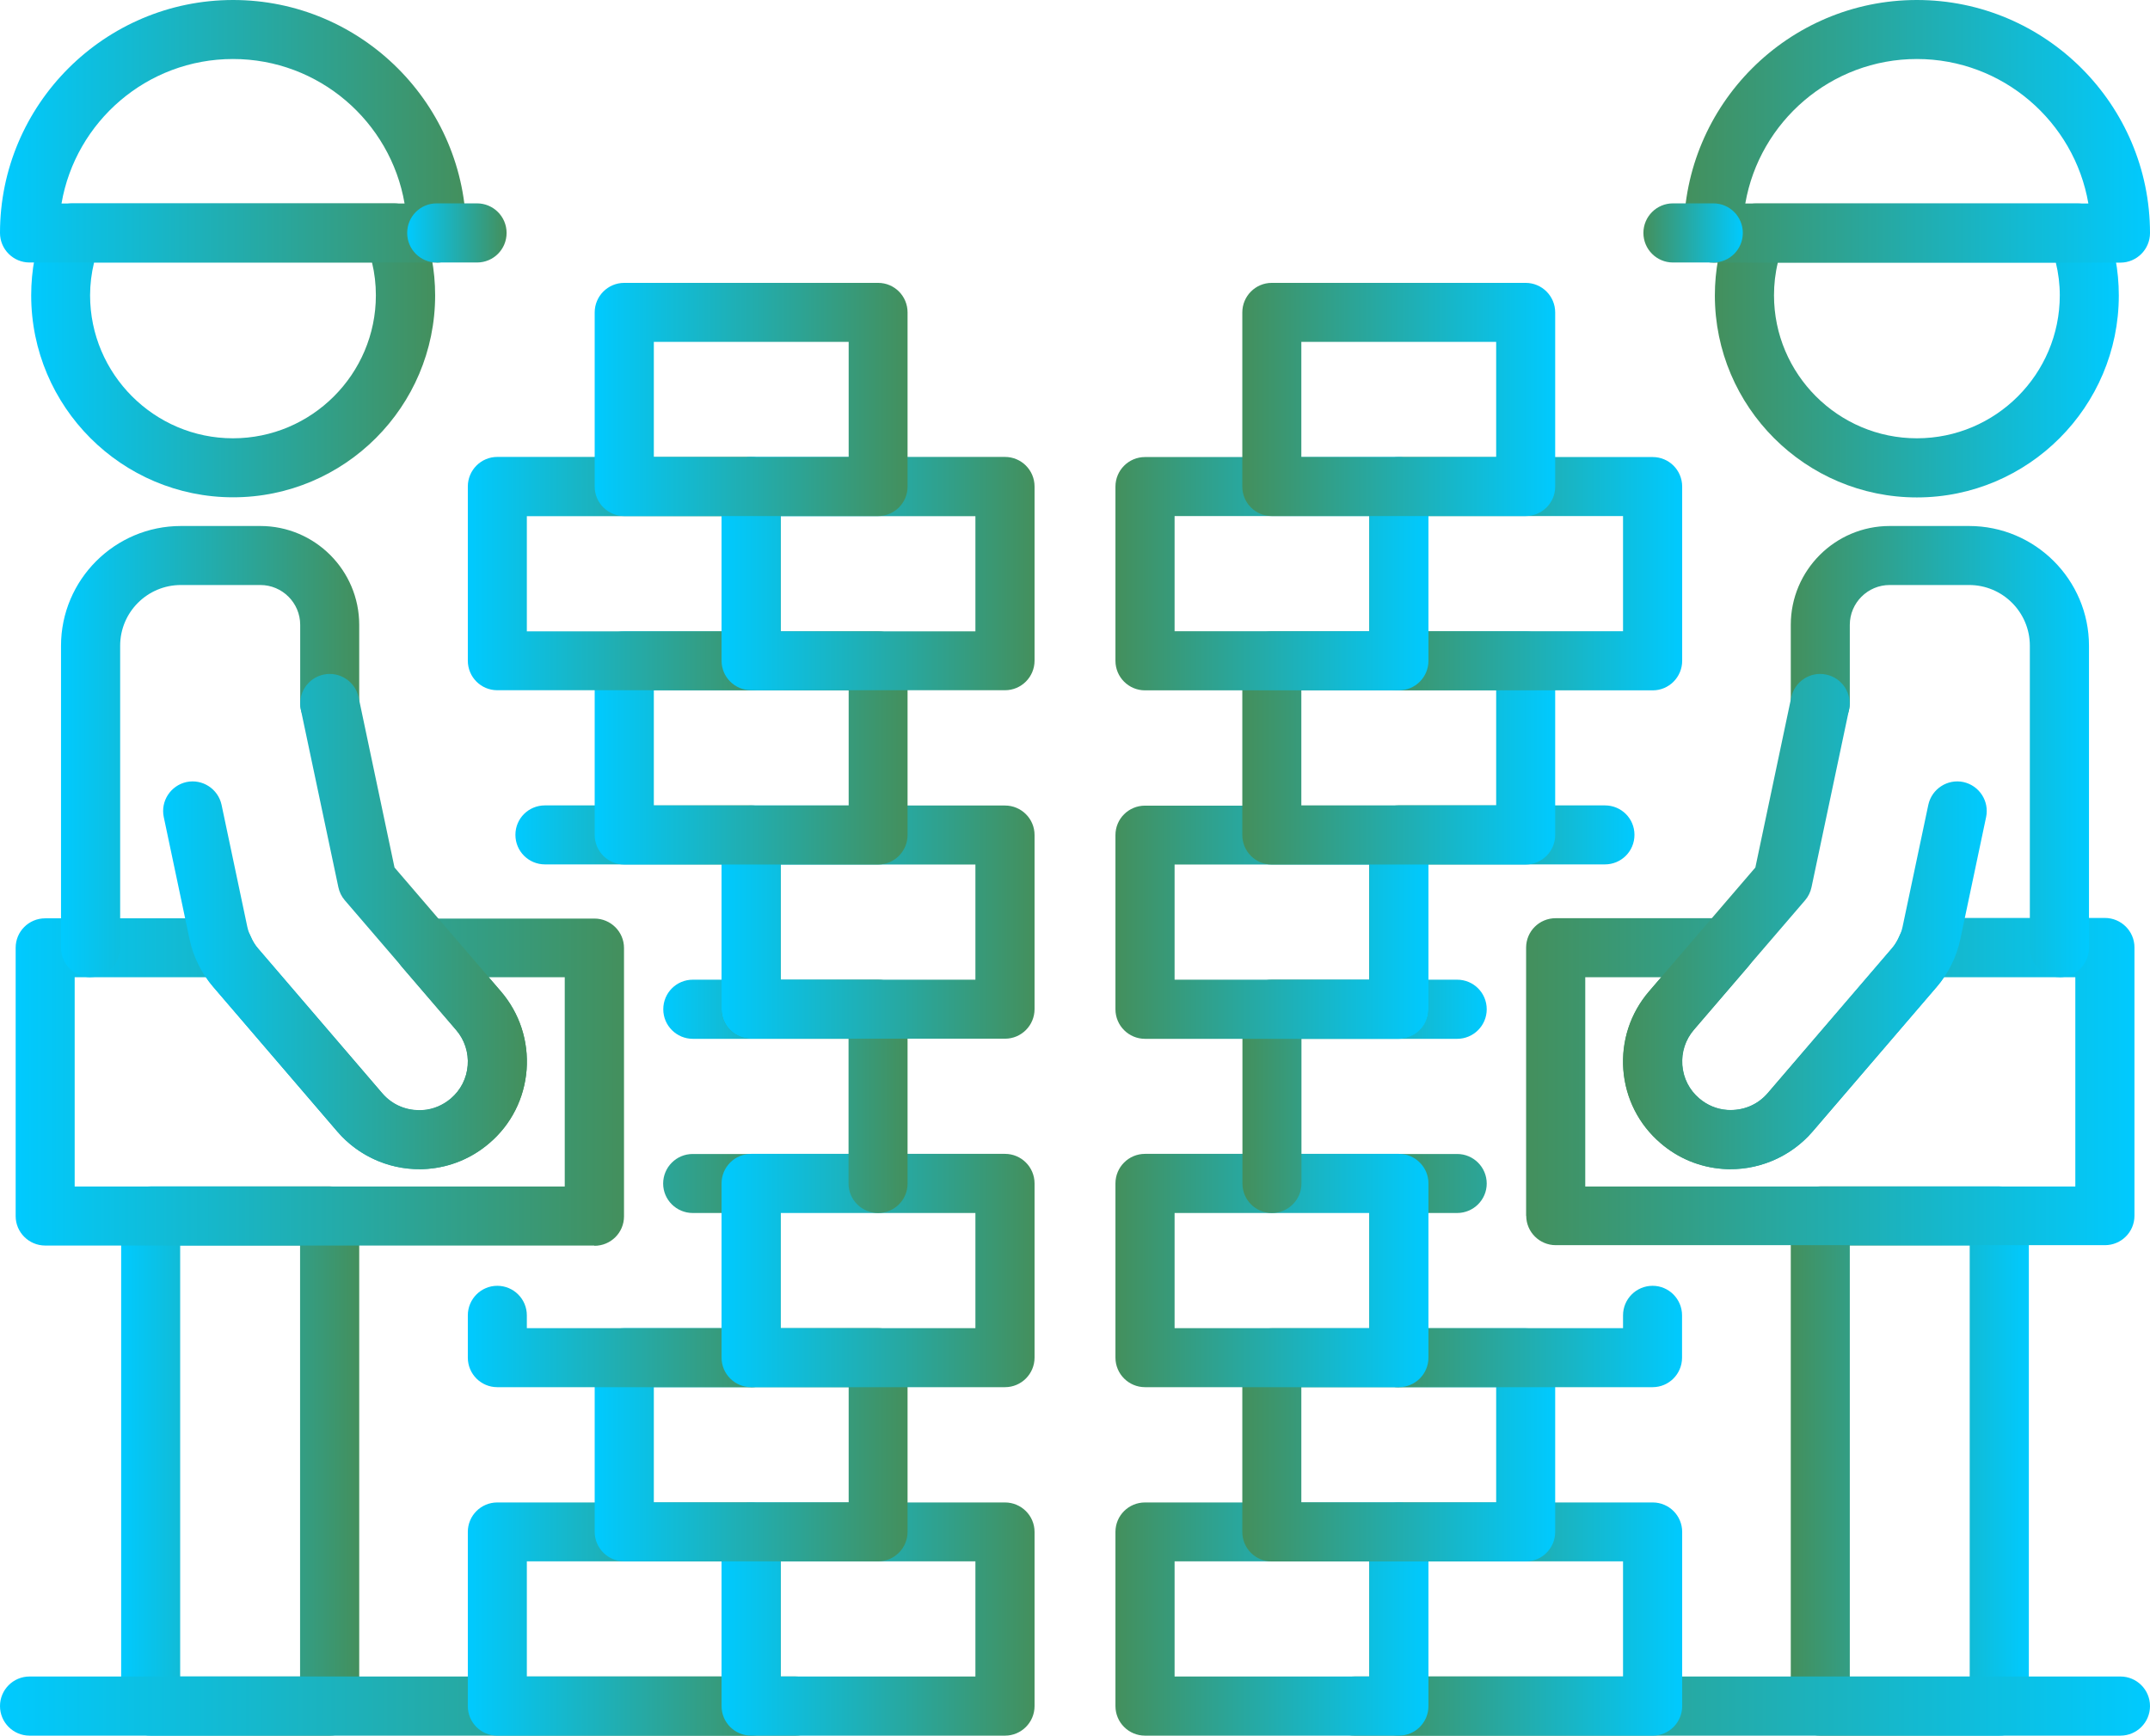
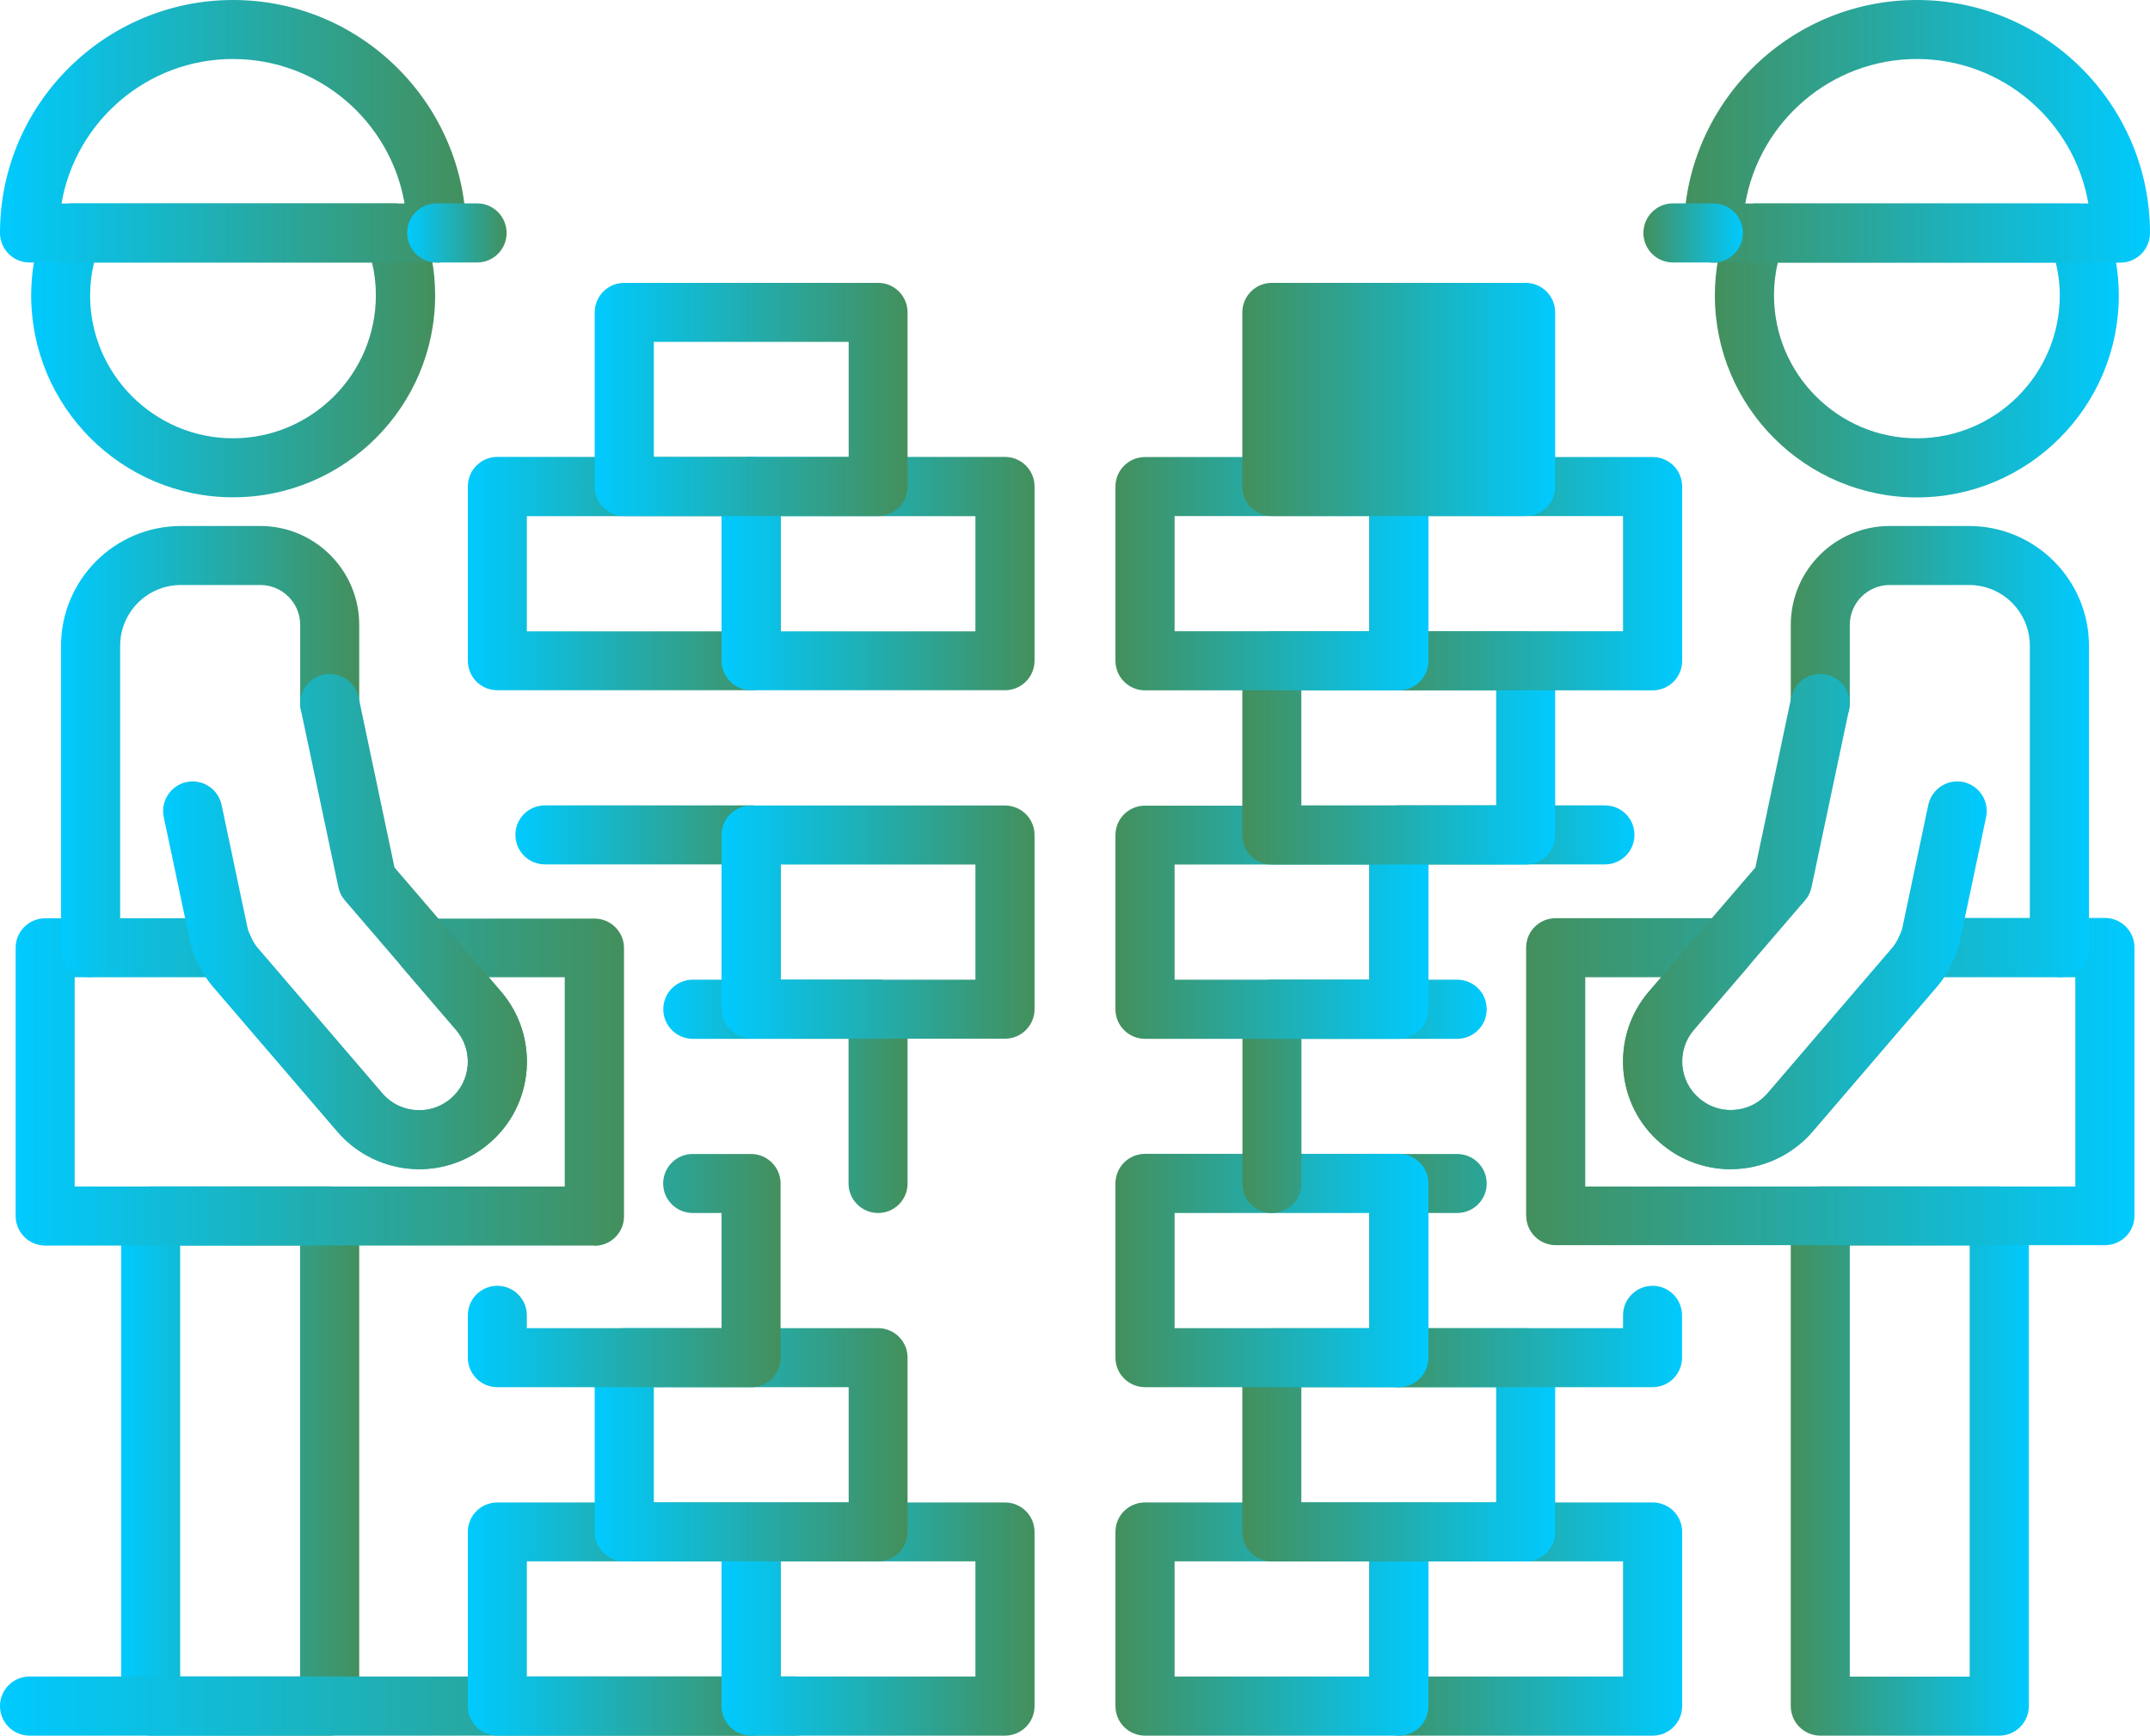
<svg xmlns="http://www.w3.org/2000/svg" xmlns:xlink="http://www.w3.org/1999/xlink" id="Layer_2" viewBox="0 0 173.03 139.71">
  <defs>
    <style>.cls-1{fill:url(#linear-gradient-8);}.cls-2{fill:url(#linear-gradient-7);}.cls-3{fill:url(#linear-gradient-5);}.cls-4{fill:url(#linear-gradient-6);}.cls-5{fill:url(#linear-gradient-9);}.cls-6{fill:url(#linear-gradient-4);}.cls-7{fill:url(#linear-gradient-3);}.cls-8{fill:url(#linear-gradient-2);}.cls-9{fill:url(#linear-gradient);}.cls-10{fill:url(#linear-gradient-40);}.cls-11{fill:url(#linear-gradient-10);}.cls-12{fill:url(#linear-gradient-11);}.cls-13{fill:url(#linear-gradient-12);}.cls-14{fill:url(#linear-gradient-13);}.cls-15{fill:url(#linear-gradient-19);}.cls-16{fill:url(#linear-gradient-14);}.cls-17{fill:url(#linear-gradient-21);}.cls-18{fill:url(#linear-gradient-20);}.cls-19{fill:url(#linear-gradient-22);}.cls-20{fill:url(#linear-gradient-23);}.cls-21{fill:url(#linear-gradient-28);}.cls-22{fill:url(#linear-gradient-25);}.cls-23{fill:url(#linear-gradient-32);}.cls-24{fill:url(#linear-gradient-31);}.cls-25{fill:url(#linear-gradient-33);}.cls-26{fill:url(#linear-gradient-30);}.cls-27{fill:url(#linear-gradient-15);}.cls-28{fill:url(#linear-gradient-16);}.cls-29{fill:url(#linear-gradient-17);}.cls-30{fill:url(#linear-gradient-18);}.cls-31{fill:url(#linear-gradient-35);}.cls-32{fill:url(#linear-gradient-34);}.cls-33{fill:url(#linear-gradient-36);}.cls-34{fill:url(#linear-gradient-38);}.cls-35{fill:url(#linear-gradient-27);}.cls-36{fill:url(#linear-gradient-24);}.cls-37{fill:url(#linear-gradient-26);}.cls-38{fill:url(#linear-gradient-29);}.cls-39{fill:url(#linear-gradient-37);}.cls-40{fill:url(#linear-gradient-39);}</style>
    <linearGradient id="linear-gradient" x1="2.51" y1="28.21" x2="35.01" y2="28.21" gradientUnits="userSpaceOnUse">
      <stop offset="0" stop-color="#00caff" />
      <stop offset=".99" stop-color="#43905e" />
    </linearGradient>
    <linearGradient id="linear-gradient-2" x1="0" y1="10.57" x2="37.51" y2="10.57" xlink:href="#linear-gradient" />
    <linearGradient id="linear-gradient-3" x1="32.76" y1="18.76" x2="40.76" y2="18.76" xlink:href="#linear-gradient" />
    <linearGradient id="linear-gradient-4" x1="9.75" y1="117.61" x2="28.91" y2="117.61" xlink:href="#linear-gradient" />
    <linearGradient id="linear-gradient-5" x1="1.26" y1="87.08" x2="50.21" y2="87.08" xlink:href="#linear-gradient" />
    <linearGradient id="linear-gradient-6" x1="4.91" y1="60.5" x2="28.91" y2="60.5" xlink:href="#linear-gradient" />
    <linearGradient id="linear-gradient-7" x1="13.13" y1="74.17" x2="42.4" y2="74.17" xlink:href="#linear-gradient" />
    <linearGradient id="linear-gradient-8" x1="0" y1="137.33" x2="66.37" y2="137.33" xlink:href="#linear-gradient" />
    <linearGradient id="linear-gradient-9" x1="37.65" y1="130.32" x2="62.83" y2="130.32" xlink:href="#linear-gradient" />
    <linearGradient id="linear-gradient-10" x1="58.08" y1="130.32" x2="83.26" y2="130.32" xlink:href="#linear-gradient" />
    <linearGradient id="linear-gradient-11" x1="47.86" y1="116.3" x2="73.04" y2="116.3" xlink:href="#linear-gradient" />
    <linearGradient id="linear-gradient-12" x1="37.65" y1="102.27" x2="62.83" y2="102.27" xlink:href="#linear-gradient" />
    <linearGradient id="linear-gradient-13" x1="58.08" y1="102.27" x2="83.26" y2="102.27" xlink:href="#linear-gradient" />
    <linearGradient id="linear-gradient-14" x1="53.38" y1="88.25" x2="73.04" y2="88.25" xlink:href="#linear-gradient" />
    <linearGradient id="linear-gradient-15" x1="41.49" y1="74.23" x2="62.83" y2="74.23" xlink:href="#linear-gradient" />
    <linearGradient id="linear-gradient-16" x1="58.08" y1="74.23" x2="83.26" y2="74.23" xlink:href="#linear-gradient" />
    <linearGradient id="linear-gradient-17" x1="47.86" y1="60.2" x2="73.04" y2="60.2" xlink:href="#linear-gradient" />
    <linearGradient id="linear-gradient-18" x1="37.65" y1="46.18" x2="62.83" y2="46.18" xlink:href="#linear-gradient" />
    <linearGradient id="linear-gradient-19" x1="58.08" y1="46.18" x2="83.26" y2="46.18" xlink:href="#linear-gradient" />
    <linearGradient id="linear-gradient-20" x1="47.86" y1="32.15" x2="73.04" y2="32.15" xlink:href="#linear-gradient" />
    <linearGradient id="linear-gradient-21" x1="917.63" y1="28.21" x2="950.14" y2="28.21" gradientTransform="translate(1088.15) rotate(-180) scale(1 -1)" xlink:href="#linear-gradient" />
    <linearGradient id="linear-gradient-22" x1="915.12" y1="10.57" x2="952.64" y2="10.57" gradientTransform="translate(1088.15) rotate(-180) scale(1 -1)" xlink:href="#linear-gradient" />
    <linearGradient id="linear-gradient-23" x1="947.89" y1="18.76" x2="955.88" y2="18.76" gradientTransform="translate(1088.15) rotate(-180) scale(1 -1)" xlink:href="#linear-gradient" />
    <linearGradient id="linear-gradient-24" x1="924.87" y1="117.61" x2="944.03" y2="117.61" gradientTransform="translate(1088.15) rotate(-180) scale(1 -1)" xlink:href="#linear-gradient" />
    <linearGradient id="linear-gradient-25" x1="916.39" y1="87.08" x2="965.33" y2="87.08" gradientTransform="translate(1088.15) rotate(-180) scale(1 -1)" xlink:href="#linear-gradient" />
    <linearGradient id="linear-gradient-26" x1="920.04" y1="60.5" x2="944.03" y2="60.5" gradientTransform="translate(1088.15) rotate(-180) scale(1 -1)" xlink:href="#linear-gradient" />
    <linearGradient id="linear-gradient-27" x1="928.25" y1="74.17" x2="957.53" y2="74.17" gradientTransform="translate(1088.15) rotate(-180) scale(1 -1)" xlink:href="#linear-gradient" />
    <linearGradient id="linear-gradient-28" x1="915.12" y1="137.33" x2="981.49" y2="137.33" gradientTransform="translate(1088.15) rotate(-180) scale(1 -1)" xlink:href="#linear-gradient" />
    <linearGradient id="linear-gradient-29" x1="952.78" y1="130.32" x2="977.95" y2="130.32" gradientTransform="translate(1088.15) rotate(-180) scale(1 -1)" xlink:href="#linear-gradient" />
    <linearGradient id="linear-gradient-30" x1="973.2" y1="130.32" x2="998.38" y2="130.32" gradientTransform="translate(1088.15) rotate(-180) scale(1 -1)" xlink:href="#linear-gradient" />
    <linearGradient id="linear-gradient-31" x1="962.99" y1="116.3" x2="988.17" y2="116.3" gradientTransform="translate(1088.15) rotate(-180) scale(1 -1)" xlink:href="#linear-gradient" />
    <linearGradient id="linear-gradient-32" x1="952.78" y1="102.27" x2="977.95" y2="102.27" gradientTransform="translate(1088.15) rotate(-180) scale(1 -1)" xlink:href="#linear-gradient" />
    <linearGradient id="linear-gradient-33" x1="973.2" y1="102.27" x2="998.38" y2="102.27" gradientTransform="translate(1088.15) rotate(-180) scale(1 -1)" xlink:href="#linear-gradient" />
    <linearGradient id="linear-gradient-34" x1="968.51" y1="88.25" x2="988.17" y2="88.25" gradientTransform="translate(1088.15) rotate(-180) scale(1 -1)" xlink:href="#linear-gradient" />
    <linearGradient id="linear-gradient-35" x1="956.61" y1="74.23" x2="977.95" y2="74.23" gradientTransform="translate(1088.15) rotate(-180) scale(1 -1)" xlink:href="#linear-gradient" />
    <linearGradient id="linear-gradient-36" x1="973.2" y1="74.23" x2="998.38" y2="74.23" gradientTransform="translate(1088.15) rotate(-180) scale(1 -1)" xlink:href="#linear-gradient" />
    <linearGradient id="linear-gradient-37" x1="962.99" y1="60.2" x2="988.17" y2="60.2" gradientTransform="translate(1088.15) rotate(-180) scale(1 -1)" xlink:href="#linear-gradient" />
    <linearGradient id="linear-gradient-38" x1="952.78" y1="46.18" x2="977.95" y2="46.18" gradientTransform="translate(1088.15) rotate(-180) scale(1 -1)" xlink:href="#linear-gradient" />
    <linearGradient id="linear-gradient-39" x1="973.2" y1="46.18" x2="998.38" y2="46.18" gradientTransform="translate(1088.15) rotate(-180) scale(1 -1)" xlink:href="#linear-gradient" />
    <linearGradient id="linear-gradient-40" x1="962.99" y1="32.15" x2="988.17" y2="32.15" gradientTransform="translate(1088.15) rotate(-180) scale(1 -1)" xlink:href="#linear-gradient" />
  </defs>
  <g id="Dimensions_copy">
    <path class="cls-9" d="M18.76,40.03c-8.96,0-16.25-7.29-16.25-16.26,0-2.01.37-3.98,1.11-5.88.36-.91,1.24-1.52,2.21-1.52h25.86c.98,0,1.86.6,2.22,1.52.74,1.9,1.11,3.87,1.11,5.88,0,8.96-7.29,16.26-16.26,16.26ZM7.57,21.13c-.21.87-.32,1.75-.32,2.64,0,6.34,5.17,11.51,11.5,11.51s11.5-5.16,11.5-11.51c0-.89-.1-1.77-.31-2.64H7.57Z" />
    <path class="cls-8" d="M35.14,21.13H2.38c-1.31,0-2.38-1.06-2.38-2.38C0,8.42,8.42,0,18.76,0s18.76,8.42,18.76,18.76c0,1.31-1.06,2.38-2.38,2.38ZM4.95,16.38h27.61c-1.13-6.59-6.89-11.63-13.81-11.63s-12.67,5.04-13.8,11.63Z" />
    <path class="cls-7" d="M38.39,21.13h-3.25c-1.31,0-2.37-1.06-2.37-2.38s1.06-2.38,2.37-2.38h3.25c1.31,0,2.38,1.06,2.38,2.38s-1.06,2.38-2.38,2.38Z" />
    <path class="cls-6" d="M26.53,139.71h-14.4c-1.31,0-2.38-1.06-2.38-2.38v-39.45c0-1.31,1.06-2.38,2.38-2.38h14.4c1.31,0,2.38,1.06,2.38,2.38v39.45c0,1.31-1.06,2.38-2.38,2.38ZM14.5,134.95h9.65v-34.7h-9.65v34.7Z" />
    <path class="cls-3" d="M47.83,100.26H3.64c-1.31,0-2.38-1.06-2.38-2.37v-21.6c0-1.31,1.06-2.37,2.38-2.37h14.35c.95,0,1.8.56,2.18,1.43.18.43.38.75.59,1l10,11.66c.82.96,2,1.44,3.27,1.36.84-.06,1.61-.39,2.25-.93.8-.68,1.28-1.63,1.36-2.67s-.25-2.06-.93-2.85l-4.34-5.06c-.61-.7-.74-1.69-.36-2.54.39-.84,1.23-1.38,2.16-1.38h13.67c1.31,0,2.38,1.06,2.38,2.37v21.6c0,1.31-1.06,2.37-2.38,2.37ZM6.01,95.51h39.44v-16.85h-6.12l.98,1.14c1.51,1.76,2.24,4,2.07,6.31-.18,2.31-1.24,4.41-3,5.91-1.41,1.21-3.14,1.93-4.99,2.07-2.75.21-5.44-.91-7.23-3l-10-11.66c-.21-.24-.4-.5-.58-.77H6.01v16.85Z" />
    <path class="cls-4" d="M7.29,78.66c-1.31,0-2.38-1.06-2.38-2.38v-24.29c0-5.32,4.33-9.65,9.65-9.65h6.39c4.39,0,7.96,3.57,7.96,7.96v6.3c0,1.31-1.06,2.38-2.38,2.38s-2.37-1.06-2.37-2.38v-6.3c0-1.77-1.44-3.21-3.21-3.21h-6.39c-2.7,0-4.89,2.19-4.89,4.89v24.29c0,1.31-1.06,2.38-2.38,2.38Z" />
    <path class="cls-2" d="M33.74,94.11c-2.51,0-4.94-1.1-6.59-3.02l-10-11.66c-.95-1.1-1.6-2.43-1.9-3.85l-2.07-9.81c-.27-1.28.55-2.54,1.83-2.82,1.28-.27,2.54.55,2.82,1.83l2.07,9.81c.14.64.43,1.25.86,1.74l10,11.66c.82.96,2,1.44,3.27,1.36.84-.06,1.61-.39,2.25-.93.8-.68,1.28-1.63,1.36-2.67s-.25-2.06-.93-2.85l-8.96-10.43c-.26-.3-.44-.67-.52-1.06l-3.02-14.29c-.27-1.28.55-2.55,1.84-2.82,1.27-.27,2.54.55,2.81,1.83l2.89,13.7,8.56,9.97c1.51,1.76,2.24,4,2.07,6.31-.18,2.31-1.24,4.41-3,5.91-1.41,1.21-3.14,1.93-4.99,2.07-.22.02-.43.03-.65.03Z" />
    <path class="cls-1" d="M63.99,139.71H2.38c-1.31,0-2.38-1.06-2.38-2.38s1.07-2.38,2.38-2.38h61.62c1.31,0,2.38,1.06,2.38,2.38s-1.06,2.38-2.38,2.38Z" />
    <path class="cls-5" d="M60.45,139.71h-20.43c-1.31,0-2.37-1.06-2.37-2.38v-14.02c0-1.31,1.06-2.37,2.37-2.37h20.43c1.31,0,2.38,1.06,2.38,2.37v14.02c0,1.31-1.06,2.38-2.38,2.38ZM42.4,134.95h15.67v-9.27h-15.67v9.27Z" />
    <path class="cls-11" d="M80.88,139.71h-20.43c-1.31,0-2.38-1.06-2.38-2.38v-14.02c0-1.31,1.06-2.37,2.38-2.37h20.43c1.31,0,2.38,1.06,2.38,2.37v14.02c0,1.31-1.06,2.38-2.38,2.38ZM62.83,134.95h15.67v-9.27h-15.67v9.27Z" />
    <path class="cls-12" d="M70.67,125.68h-20.43c-1.31,0-2.38-1.06-2.38-2.38v-14.02c0-1.31,1.06-2.37,2.38-2.37h20.43c1.31,0,2.37,1.06,2.37,2.37v14.02c0,1.31-1.06,2.38-2.37,2.38ZM52.62,120.93h15.68v-9.27h-15.68v9.27Z" />
    <path class="cls-13" d="M60.45,111.66h-20.43c-1.31,0-2.37-1.06-2.37-2.38v-3.4c0-1.31,1.06-2.38,2.37-2.38s2.38,1.06,2.38,2.38v1.03h15.67v-9.27h-2.32c-1.31,0-2.38-1.06-2.38-2.37s1.06-2.38,2.38-2.38h4.69c1.31,0,2.38,1.06,2.38,2.38v14.02c0,1.31-1.06,2.38-2.38,2.38Z" />
-     <path class="cls-14" d="M80.88,111.66h-20.43c-1.31,0-2.38-1.06-2.38-2.38v-14.02c0-1.31,1.06-2.38,2.38-2.38h20.43c1.31,0,2.38,1.06,2.38,2.38v14.02c0,1.31-1.06,2.38-2.38,2.38ZM62.83,106.91h15.67v-9.27h-15.67v9.27Z" />
    <path class="cls-16" d="M70.67,97.64c-1.31,0-2.38-1.06-2.38-2.37v-11.65h-12.53c-1.31,0-2.38-1.06-2.38-2.38s1.06-2.38,2.38-2.38h14.91c1.31,0,2.37,1.06,2.37,2.38v14.03c0,1.31-1.06,2.37-2.37,2.37Z" />
    <path class="cls-27" d="M60.45,83.61c-1.31,0-2.38-1.06-2.38-2.38v-11.65h-14.21c-1.32,0-2.38-1.06-2.38-2.38s1.06-2.37,2.38-2.37h16.59c1.31,0,2.38,1.06,2.38,2.37v14.02c0,1.31-1.06,2.38-2.38,2.38Z" />
    <path class="cls-28" d="M80.88,83.61h-20.43c-1.31,0-2.38-1.06-2.38-2.38v-14.02c0-1.31,1.06-2.37,2.38-2.37h20.43c1.31,0,2.38,1.06,2.38,2.37v14.02c0,1.31-1.06,2.38-2.38,2.38ZM62.83,78.86h15.67v-9.27h-15.67v9.27Z" />
-     <path class="cls-29" d="M70.67,69.59h-20.43c-1.31,0-2.38-1.06-2.38-2.38v-14.02c0-1.31,1.06-2.37,2.38-2.37h20.43c1.31,0,2.37,1.06,2.37,2.37v14.02c0,1.31-1.06,2.38-2.37,2.38ZM52.62,64.84h15.68v-9.27h-15.68v9.27Z" />
    <path class="cls-30" d="M60.45,55.56h-20.43c-1.31,0-2.37-1.06-2.37-2.38v-14.02c0-1.31,1.06-2.38,2.37-2.38h20.43c1.31,0,2.38,1.06,2.38,2.38v14.02c0,1.31-1.06,2.38-2.38,2.38ZM42.4,50.82h15.67v-9.27h-15.67v9.27Z" />
    <path class="cls-15" d="M80.88,55.56h-20.43c-1.31,0-2.38-1.06-2.38-2.38v-14.02c0-1.31,1.06-2.38,2.38-2.38h20.43c1.31,0,2.38,1.06,2.38,2.38v14.02c0,1.31-1.06,2.38-2.38,2.38ZM62.83,50.82h15.67v-9.27h-15.67v9.27Z" />
    <path class="cls-18" d="M70.67,41.54h-20.43c-1.31,0-2.38-1.06-2.38-2.37v-14.02c0-1.31,1.06-2.38,2.38-2.38h20.43c1.31,0,2.37,1.06,2.37,2.38v14.02c0,1.31-1.06,2.37-2.37,2.37ZM52.62,36.79h15.68v-9.27h-15.68v9.27Z" />
    <path class="cls-17" d="M138.01,23.78c0-2.01.37-3.98,1.11-5.88.36-.91,1.24-1.52,2.22-1.52h25.86c.98,0,1.85.6,2.21,1.52.74,1.9,1.11,3.87,1.11,5.88,0,8.96-7.29,16.26-16.25,16.26-8.96,0-16.26-7.29-16.26-16.26ZM143.08,21.13c-.21.87-.31,1.75-.31,2.64,0,6.34,5.16,11.51,11.5,11.51s11.5-5.16,11.5-11.51c0-.89-.11-1.77-.32-2.64h-22.38Z" />
    <path class="cls-19" d="M135.51,18.76c0-10.34,8.41-18.76,18.76-18.76,10.34,0,18.76,8.42,18.76,18.76,0,1.31-1.07,2.38-2.38,2.38h-32.76c-1.31,0-2.38-1.06-2.38-2.38ZM154.27,4.75c-6.91,0-12.67,5.04-13.81,11.63h27.61c-1.13-6.59-6.9-11.63-13.8-11.63Z" />
    <path class="cls-20" d="M134.64,21.13h3.25c1.31,0,2.37-1.06,2.37-2.38s-1.06-2.38-2.37-2.38h-3.25c-1.31,0-2.38,1.06-2.38,2.38,0,1.31,1.06,2.38,2.38,2.38Z" />
    <path class="cls-36" d="M144.12,137.33v-39.45c0-1.31,1.06-2.38,2.38-2.38h14.4c1.31,0,2.38,1.06,2.38,2.38v39.45c0,1.31-1.06,2.38-2.38,2.38h-14.4c-1.31,0-2.38-1.06-2.38-2.38ZM158.52,100.26h-9.65s0,34.7,0,34.7h9.65s0-34.7,0-34.7Z" />
    <path class="cls-22" d="M122.82,97.88v-21.6c0-1.31,1.06-2.37,2.38-2.37h13.67c.93,0,1.77.54,2.16,1.38.39.84.25,1.84-.36,2.54l-4.34,5.06c-.68.79-1.01,1.81-.93,2.85s.56,1.99,1.36,2.67c.64.55,1.41.87,2.25.93,1.27.08,2.45-.4,3.27-1.36l10-11.66c.21-.25.41-.58.59-1,.38-.87,1.23-1.43,2.18-1.43h14.35c1.31,0,2.38,1.06,2.38,2.37v21.6c0,1.31-1.06,2.37-2.38,2.37h-44.19c-1.31,0-2.38-1.06-2.38-2.37ZM167.01,78.66h-10.56c-.18.28-.37.53-.58.77l-10,11.66c-1.79,2.08-4.49,3.21-7.23,3-1.85-.14-3.58-.85-4.99-2.07-1.76-1.51-2.82-3.61-3-5.91-.17-2.31.56-4.55,2.07-6.31l.98-1.14h-6.12s0,16.85,0,16.85h39.44s0-16.85,0-16.85Z" />
    <path class="cls-37" d="M165.74,78.66c1.31,0,2.38-1.06,2.38-2.38v-24.29c0-5.32-4.33-9.65-9.65-9.65h-6.39c-4.39,0-7.96,3.57-7.96,7.96v6.3c0,1.31,1.06,2.38,2.38,2.38s2.37-1.06,2.37-2.38v-6.3c0-1.77,1.44-3.21,3.21-3.21h6.39c2.7,0,4.89,2.19,4.89,4.89v24.29c0,1.31,1.06,2.38,2.38,2.38Z" />
    <path class="cls-35" d="M139.28,94.11c2.51,0,4.94-1.1,6.59-3.02l10-11.66c.95-1.1,1.6-2.43,1.9-3.85l2.07-9.81c.27-1.28-.55-2.54-1.83-2.82-1.28-.27-2.54.55-2.82,1.83l-2.07,9.81c-.14.64-.43,1.25-.86,1.74l-10,11.66c-.82.96-2,1.44-3.27,1.36-.84-.06-1.61-.39-2.25-.93-.8-.68-1.28-1.63-1.36-2.67s.25-2.06.93-2.85l8.96-10.43c.26-.3.44-.67.52-1.06l3.02-14.29c.27-1.28-.55-2.55-1.84-2.82-1.27-.27-2.54.55-2.81,1.83l-2.89,13.7-8.56,9.97c-1.51,1.76-2.24,4-2.07,6.31.18,2.31,1.24,4.41,3,5.91,1.41,1.21,3.14,1.93,4.99,2.07.22.02.43.03.65.03Z" />
-     <path class="cls-21" d="M109.03,139.71h61.62c1.31,0,2.38-1.06,2.38-2.38s-1.07-2.38-2.38-2.38h-61.62c-1.31,0-2.38,1.06-2.38,2.38s1.06,2.38,2.38,2.38Z" />
    <path class="cls-38" d="M110.2,137.33v-14.02c0-1.31,1.06-2.37,2.38-2.37h20.43c1.31,0,2.37,1.06,2.37,2.37v14.02c0,1.31-1.06,2.38-2.37,2.38h-20.43c-1.31,0-2.38-1.06-2.38-2.38ZM130.62,125.68h-15.67s0,9.27,0,9.27h15.67s0-9.27,0-9.27Z" />
    <path class="cls-26" d="M89.77,137.33v-14.02c0-1.31,1.06-2.37,2.38-2.37h20.43c1.31,0,2.38,1.06,2.38,2.37v14.02c0,1.31-1.06,2.38-2.38,2.38h-20.43c-1.31,0-2.38-1.06-2.38-2.38ZM110.2,125.68h-15.67s0,9.27,0,9.27h15.67s0-9.27,0-9.27Z" />
    <path class="cls-24" d="M99.98,123.31v-14.02c0-1.31,1.06-2.37,2.37-2.37h20.43c1.31,0,2.38,1.06,2.38,2.37v14.02c0,1.31-1.06,2.38-2.38,2.38h-20.43c-1.31,0-2.37-1.06-2.37-2.38ZM120.41,111.66h-15.68s0,9.27,0,9.27h15.68s0-9.27,0-9.27Z" />
    <path class="cls-23" d="M112.57,111.66h20.43c1.31,0,2.37-1.06,2.37-2.38v-3.4c0-1.31-1.06-2.38-2.37-2.38s-2.38,1.06-2.38,2.38v1.03h-15.67v-9.27h2.32c1.31,0,2.38-1.06,2.38-2.37s-1.06-2.38-2.38-2.38h-4.69c-1.31,0-2.38,1.06-2.38,2.38v14.02c0,1.31,1.06,2.38,2.38,2.38Z" />
    <path class="cls-25" d="M89.77,109.28v-14.02c0-1.31,1.06-2.38,2.38-2.38h20.43c1.31,0,2.38,1.06,2.38,2.38v14.02c0,1.31-1.06,2.38-2.38,2.38h-20.43c-1.31,0-2.38-1.06-2.38-2.38ZM110.2,97.64h-15.67s0,9.27,0,9.27h15.67s0-9.27,0-9.27Z" />
    <path class="cls-32" d="M102.36,97.64c1.31,0,2.38-1.06,2.38-2.37v-11.65h12.53c1.31,0,2.38-1.06,2.38-2.38s-1.06-2.38-2.38-2.38h-14.91c-1.31,0-2.37,1.06-2.37,2.38v14.03c0,1.31,1.06,2.37,2.37,2.37Z" />
    <path class="cls-31" d="M112.57,83.61c1.31,0,2.38-1.06,2.38-2.38v-11.65h14.21c1.32,0,2.38-1.06,2.38-2.38s-1.06-2.37-2.38-2.37h-16.59c-1.31,0-2.38,1.06-2.38,2.37v14.02c0,1.31,1.06,2.38,2.38,2.38Z" />
    <path class="cls-33" d="M89.77,81.24v-14.02c0-1.31,1.06-2.37,2.38-2.37h20.43c1.31,0,2.38,1.06,2.38,2.37v14.02c0,1.31-1.06,2.38-2.38,2.38h-20.43c-1.31,0-2.38-1.06-2.38-2.38ZM110.2,69.59h-15.67s0,9.27,0,9.27h15.67s0-9.27,0-9.27Z" />
    <path class="cls-39" d="M99.98,67.21v-14.02c0-1.31,1.06-2.37,2.37-2.37h20.43c1.31,0,2.38,1.06,2.38,2.37v14.02c0,1.31-1.06,2.38-2.38,2.38h-20.43c-1.31,0-2.37-1.06-2.37-2.38ZM120.41,55.56h-15.68s0,9.27,0,9.27h15.68s0-9.27,0-9.27Z" />
    <path class="cls-34" d="M110.2,53.19v-14.02c0-1.31,1.06-2.38,2.38-2.38h20.43c1.31,0,2.37,1.06,2.37,2.38v14.02c0,1.31-1.06,2.38-2.37,2.38h-20.43c-1.31,0-2.38-1.06-2.38-2.38ZM130.62,41.54h-15.67s0,9.27,0,9.27h15.67s0-9.27,0-9.27Z" />
    <path class="cls-40" d="M89.77,53.19v-14.02c0-1.31,1.06-2.38,2.38-2.38h20.43c1.31,0,2.38,1.06,2.38,2.38v14.02c0,1.31-1.06,2.38-2.38,2.38h-20.43c-1.31,0-2.38-1.06-2.38-2.38ZM110.2,41.54h-15.67s0,9.27,0,9.27h15.67s0-9.27,0-9.27Z" />
-     <path class="cls-10" d="M99.98,39.17v-14.02c0-1.31,1.06-2.38,2.37-2.38h20.43c1.31,0,2.38,1.06,2.38,2.38v14.02c0,1.31-1.06,2.37-2.38,2.37h-20.43c-1.31,0-2.37-1.06-2.37-2.37ZM120.41,27.52h-15.68s0,9.27,0,9.27h15.68s0-9.27,0-9.27Z" />
+     <path class="cls-10" d="M99.98,39.17v-14.02c0-1.31,1.06-2.38,2.37-2.38h20.43c1.31,0,2.38,1.06,2.38,2.38v14.02c0,1.31-1.06,2.37-2.38,2.37h-20.43c-1.31,0-2.37-1.06-2.37-2.37ZM120.41,27.52h-15.68h15.68s0-9.27,0-9.27Z" />
  </g>
</svg>